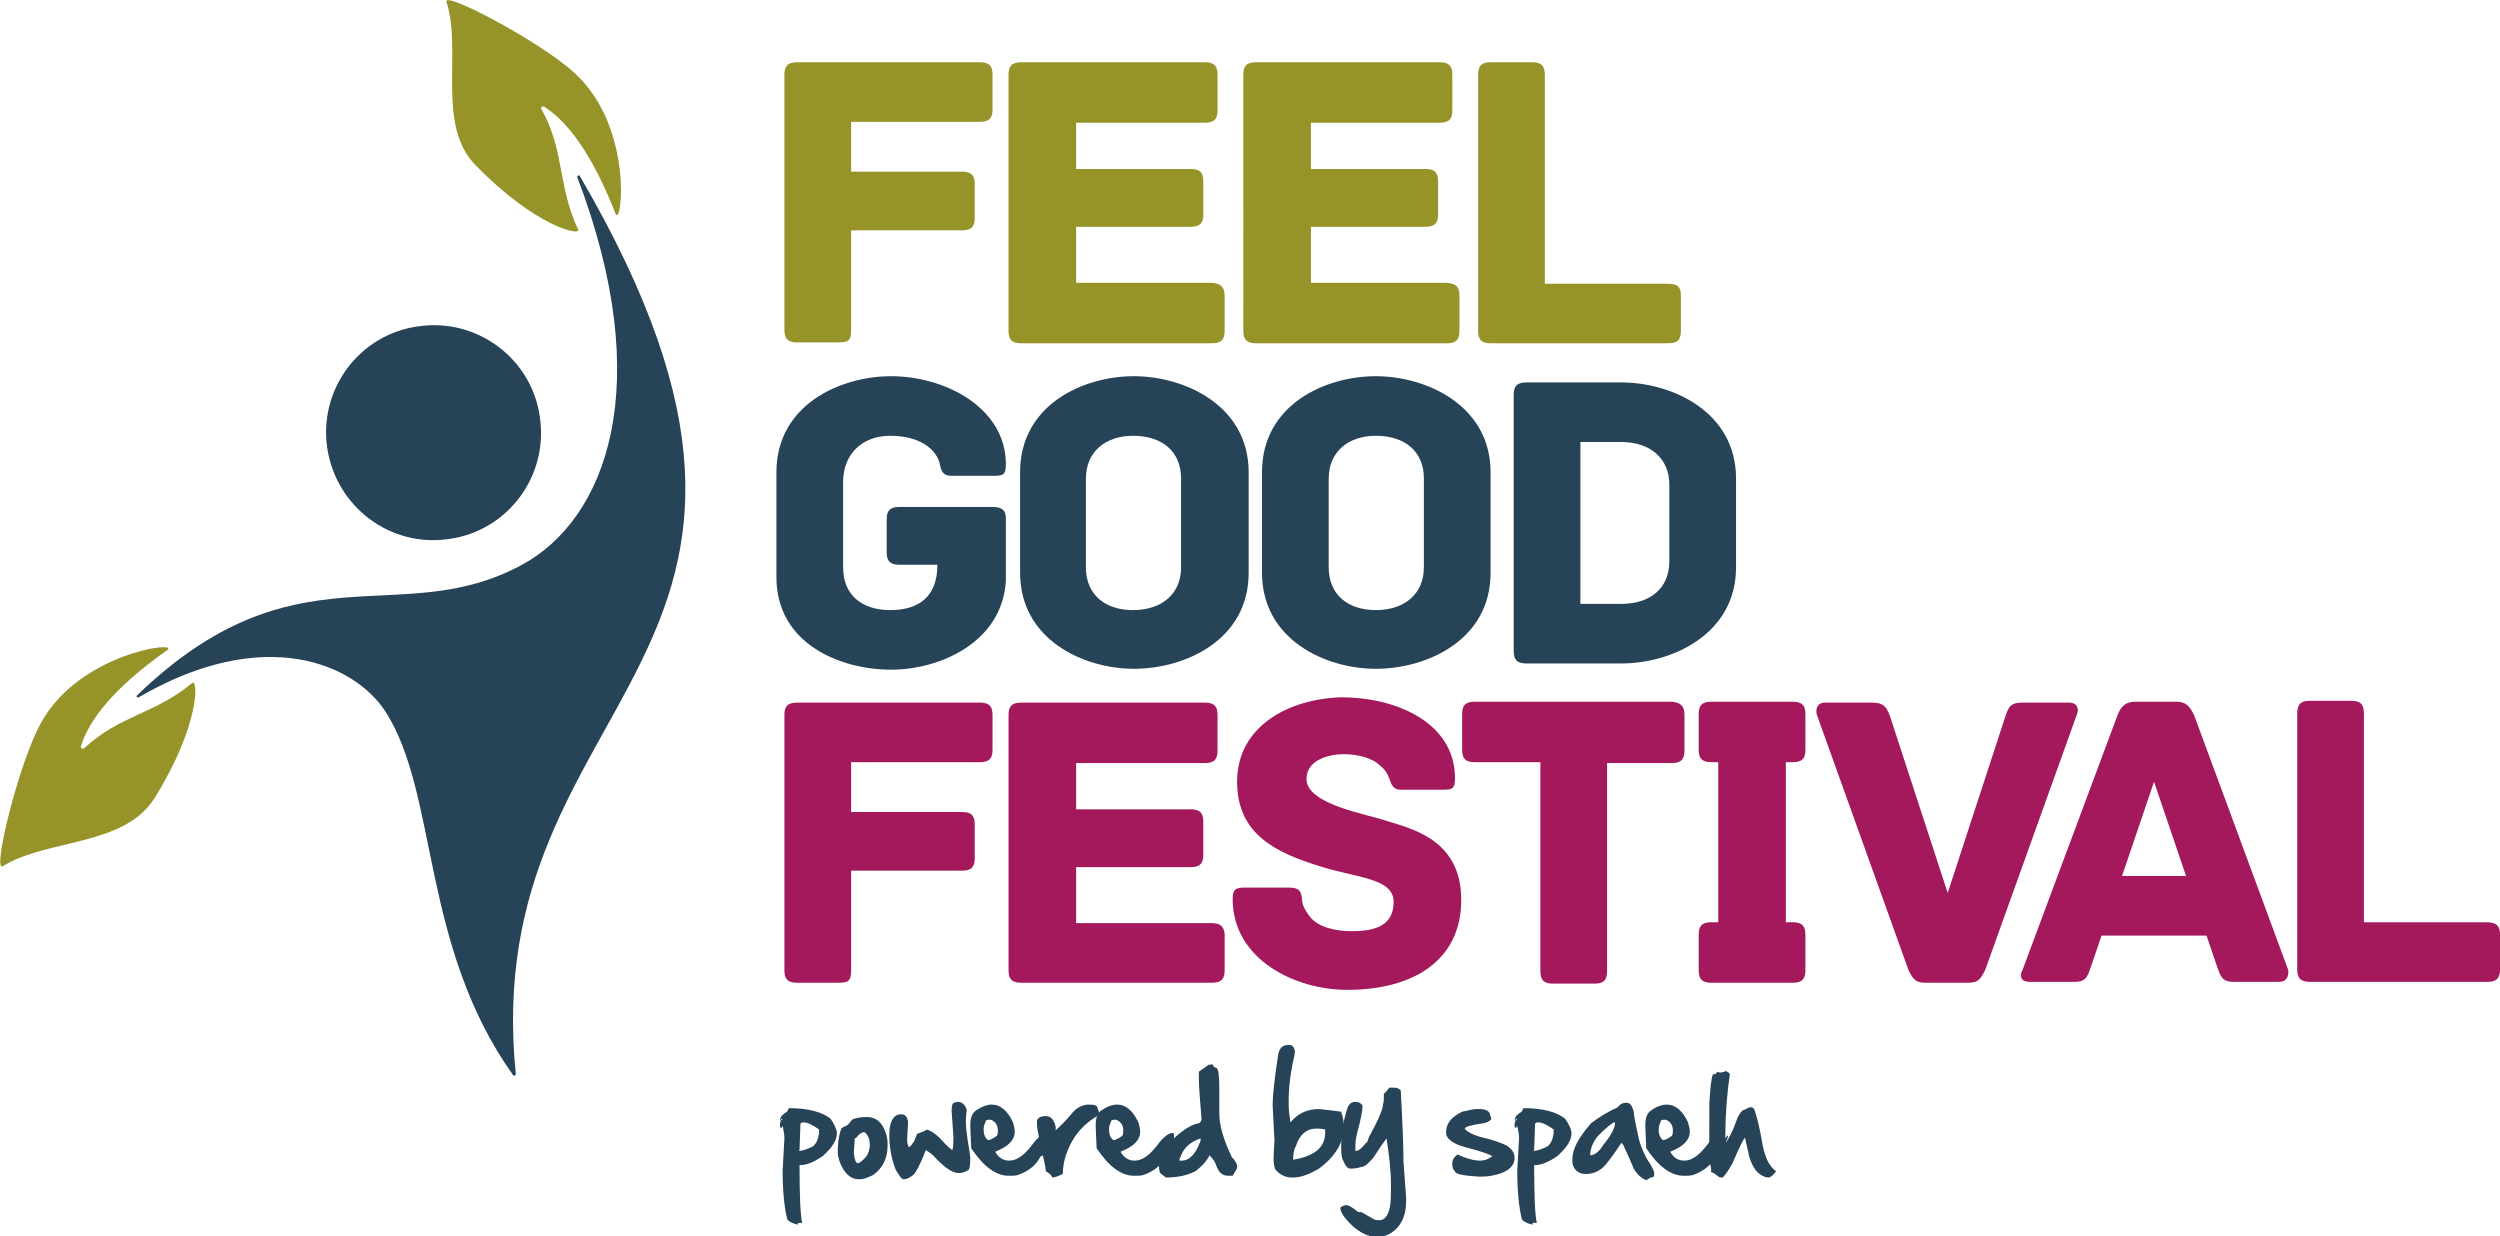
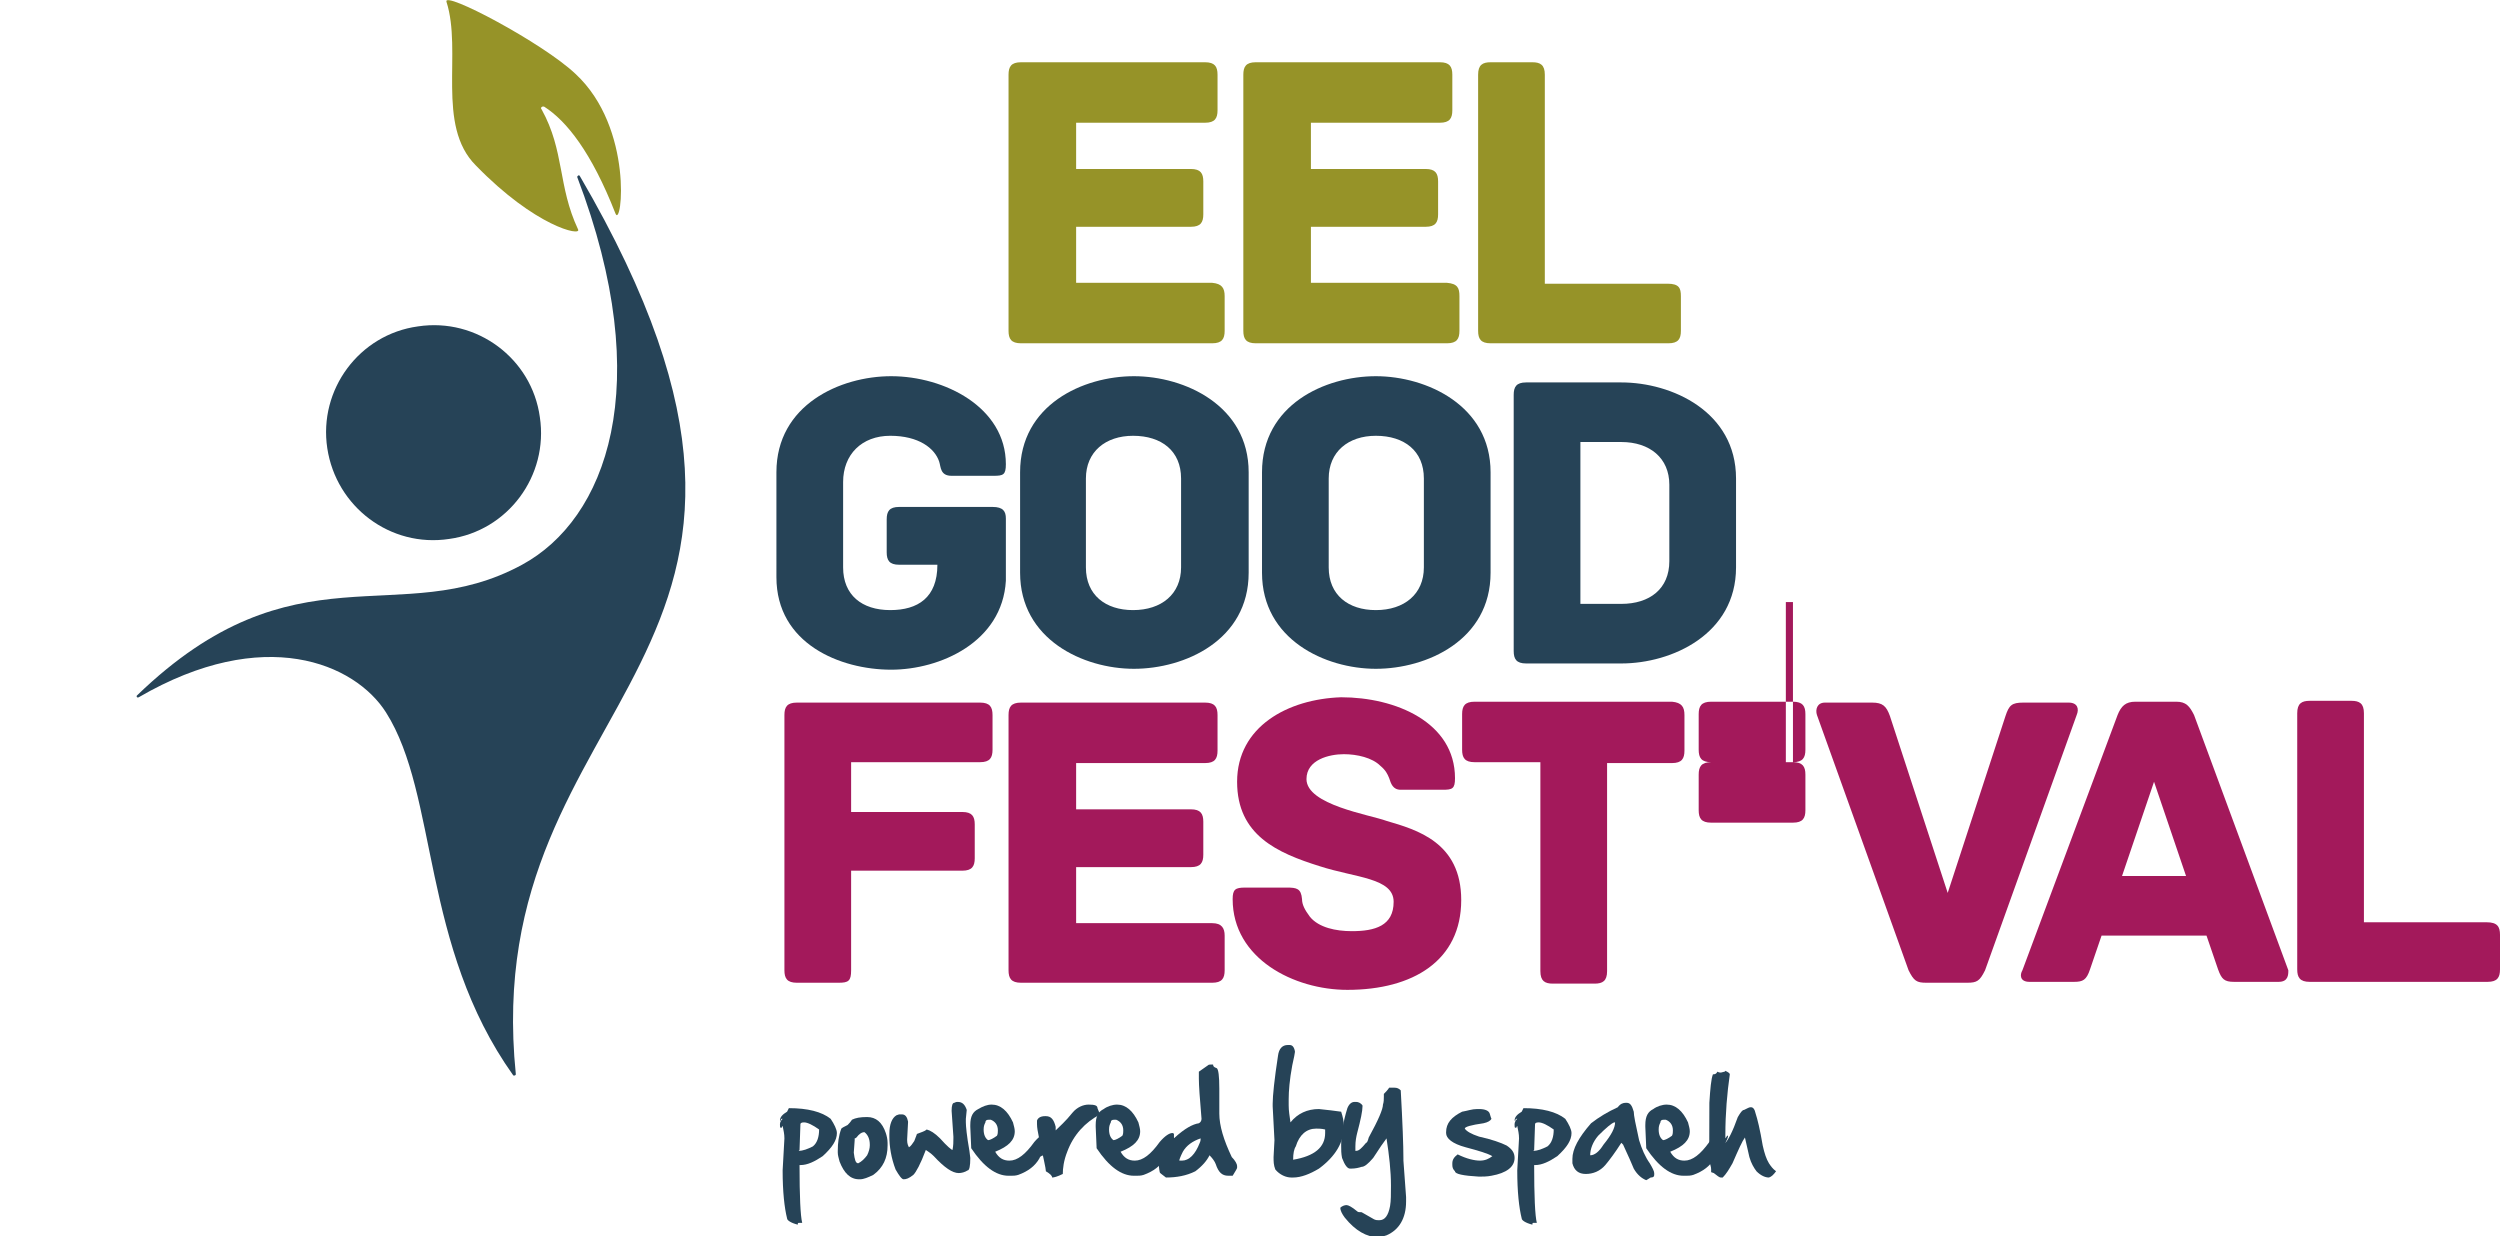
<svg xmlns="http://www.w3.org/2000/svg" xmlns:xlink="http://www.w3.org/1999/xlink" version="1.1" id="Ebene_1" x="0px" y="0px" viewBox="0 0 281.1 139" style="enable-background:new 0 0 281.1 139;" xml:space="preserve">
  <style type="text/css">
	.st0{clip-path:url(#SVGID_2_);fill:#264357;}
	.st1{clip-path:url(#SVGID_2_);fill:#969328;}
	.st2{clip-path:url(#SVGID_2_);fill:#A3195B;}
</style>
  <g>
    <defs>
      <rect id="SVGID_1_" width="281.1" height="139" />
    </defs>
    <clipPath id="SVGID_2_">
      <use xlink:href="#SVGID_1_" style="overflow:visible;" />
    </clipPath>
    <path class="st0" d="M88.7,124.6c2.1,0,3.7,0.4,4.7,1.2c0.4,0.6,0.7,1.2,0.7,1.6c0,0.8-0.5,1.6-1.6,2.6c-0.9,0.6-1.7,1-2.5,1h-0.1   c0,3.5,0.1,5.7,0.3,6.5l0,0h-0.4c-0.1,0-0.1,0.1-0.1,0.2c-0.8-0.2-1.2-0.5-1.2-0.7c-0.3-1.2-0.5-3-0.5-5.4l0.2-3.6   c0-0.5-0.1-0.9-0.2-1.4c0,0-0.1,0.1-0.1,0.2h-0.1c-0.1,0-0.1-0.1-0.1-0.3v-0.1c0-0.2,0.1-0.4,0.3-0.6h-0.1c-0.1,0-0.1,0.1-0.1,0.2   h-0.1v0c0-0.4,0.3-0.7,0.8-1L88.7,124.6z M89.8,129.4c0.5,0,1-0.2,1.6-0.5c0.5-0.4,0.7-1.1,0.7-1.9c-0.7-0.5-1.3-0.8-1.7-0.8   c-0.3,0-0.4,0.1-0.4,0.2l-0.1,2.9L89.8,129.4z" />
    <path class="st0" d="M97.5,125.6L97.5,125.6c1,0,1.7,0.6,2.1,1.8c0.1,0.3,0.2,0.7,0.2,1.1v0.3c0,1.4-0.5,2.5-1.6,3.3   c-0.6,0.3-1.1,0.5-1.5,0.5h-0.1c-1,0-1.7-0.7-2.2-2c-0.1-0.4-0.2-0.7-0.2-1v-0.2c0-0.9,0.1-1.7,0.4-2.5c0.1-0.1,0.3-0.2,0.7-0.4   c0.1-0.1,0.3-0.3,0.5-0.6C96.2,125.7,96.7,125.6,97.5,125.6 M96.1,128l0,0.2l-0.1,1.4c0.1,0.8,0.2,1.2,0.5,1.2   c0.4-0.2,0.7-0.5,1-0.9c0.2-0.4,0.3-0.8,0.3-1.1v-0.1c0-0.6-0.2-1.1-0.6-1.4c-0.3,0-0.6,0.2-0.9,0.6C96.3,127.9,96.2,128,96.1,128" />
    <path class="st0" d="M107.6,123.9h0.1c0.5,0,0.8,0.3,1,0.9l-0.1,1v0.4c0,0.4,0.1,1.5,0.4,3.2l0.1,0.8c0,0.9-0.1,1.4-0.3,1.4   c-0.3,0.2-0.7,0.3-1,0.3c-0.7,0-1.6-0.6-2.8-1.9c-0.3-0.3-0.6-0.5-0.9-0.7c-0.6,1.6-1.1,2.5-1.4,2.8c-0.5,0.4-0.8,0.5-1.1,0.5   c-0.2,0-0.5-0.4-0.9-1.1c-0.5-1.3-0.7-2.6-0.7-3.7v-0.3c0-1.1,0.3-1.8,0.8-2.1l0.3-0.1h0.3c0.4,0,0.6,0.3,0.7,0.8v0.1l-0.1,1.9v0.1   c0,0.4,0.1,0.6,0.2,0.8c0.2-0.1,0.4-0.4,0.6-0.7c0.2-0.5,0.3-0.8,0.3-0.8c0.5-0.2,0.9-0.3,1.1-0.5c0.4,0.1,0.9,0.4,1.5,1   c0.8,0.9,1.3,1.3,1.4,1.3c0.1-0.5,0.1-0.9,0.1-1.3v-0.2l-0.2-2.9c0-0.6,0.1-0.9,0.3-0.9C107.3,124,107.5,123.9,107.6,123.9" />
    <path class="st0" d="M111.5,124.2c1,0,1.8,0.7,2.4,2c0.1,0.4,0.2,0.7,0.2,1c0,1-0.7,1.7-2.2,2.3v0c0.4,0.7,0.9,1,1.6,1   c0.9,0,1.8-0.7,2.8-2.1c0.6-0.7,1.1-1,1.4-1h0.1l0.1,0.1v0.3l0,0.1c0,0.1,0.1,0.1,0.1,0.1c0.1,0,0.2-0.1,0.3-0.3h0.1v0   c0,0.3-0.3,0.9-0.9,1.6c-0.1,0.2-0.2,0.4-0.2,0.6c-0.3,0.1-0.4,0.2-0.4,0.3c-0.5,0.9-1.3,1.5-2.4,1.9c-0.3,0.1-0.6,0.1-0.8,0.1   h-0.3c-1.4,0-2.8-1-4.2-3.1V129l-0.1-2.3v-0.2c0-1,0.3-1.5,0.9-1.8C110.5,124.4,111,124.2,111.5,124.2 M110.6,127   c0,0.6,0.2,1,0.5,1.2c0.2,0,0.6-0.2,1-0.5c0.1-0.2,0.1-0.4,0.1-0.6c0-0.6-0.3-1-0.8-1.2l-0.2,0c-0.3,0-0.4,0.1-0.4,0.3   C110.7,126.4,110.6,126.6,110.6,127" />
    <path class="st0" d="M122.4,124.2L122.4,124.2c0.7,0,1,0.1,1,0.4c0.1,0.3,0.2,0.5,0.3,0.6v0.1c-1.7,0.9-3,2.3-3.7,4.2   c-0.4,1-0.5,1.9-0.5,2.5c-0.6,0.3-1,0.4-1.2,0.4c0-0.2-0.2-0.4-0.7-0.7c0-0.3-0.3-1.6-0.8-3.9c-0.1-0.5-0.2-1-0.2-1.4V126   c0.1-0.3,0.4-0.5,0.9-0.5h0.1c0.6,0,0.9,0.4,1.1,1.2v0.1l0,0.3c0.4-0.4,1.1-1,1.9-2C121.1,124.5,121.8,124.2,122.4,124.2" />
    <path class="st0" d="M125.6,124.2c1,0,1.8,0.7,2.4,2c0.1,0.4,0.2,0.7,0.2,1c0,1-0.7,1.7-2.2,2.3v0c0.4,0.7,0.9,1,1.6,1   c0.9,0,1.8-0.7,2.8-2.1c0.6-0.7,1.1-1,1.4-1h0.1l0.1,0.1v0.3l0,0.1c0,0.1,0.1,0.1,0.1,0.1c0.1,0,0.2-0.1,0.3-0.3h0.1v0   c0,0.3-0.3,0.9-0.9,1.6c-0.1,0.2-0.2,0.4-0.2,0.6c-0.3,0.1-0.4,0.2-0.4,0.3c-0.5,0.9-1.3,1.5-2.4,1.9c-0.3,0.1-0.6,0.1-0.8,0.1   h-0.3c-1.4,0-2.8-1-4.2-3.1V129l-0.1-2.3v-0.2c0-1,0.3-1.5,0.9-1.8C124.5,124.4,125.1,124.2,125.6,124.2 M124.7,127   c0,0.6,0.2,1,0.5,1.2c0.2,0,0.6-0.2,1-0.5c0.1-0.2,0.1-0.4,0.1-0.6c0-0.6-0.3-1-0.8-1.2l-0.2,0c-0.3,0-0.4,0.1-0.4,0.3   C124.8,126.4,124.7,126.6,124.7,127" />
    <path class="st0" d="M136.1,119.7h0.3c0,0.2,0.1,0.3,0.4,0.4c0.2,0.1,0.3,0.9,0.3,2.3l0,2.5v0.3c0,1.4,0.5,3,1.4,4.9   c0.4,0.4,0.6,0.8,0.6,1l0,0.2c0,0.1-0.2,0.4-0.5,0.9h-0.5c-0.7,0-1.1-0.4-1.4-1.3c-0.1-0.3-0.4-0.7-0.7-1c-0.3,0.6-0.8,1.2-1.6,1.8   c-1,0.5-2.1,0.7-3.3,0.7c-0.5-0.4-0.7-0.5-0.7-0.6c-0.1-0.5-0.1-0.8-0.1-1v-0.2c0-0.5,0.6-1.4,1.8-2.7c1.1-1,2-1.5,2.7-1.6   c0.2-0.1,0.3-0.3,0.3-0.5c-0.2-2.3-0.3-3.8-0.3-4.5v-0.8l1-0.7C135.9,119.7,136,119.7,136.1,119.7 M132.6,130.5l0.3,0   c0.8,0,1.5-0.7,2-2c0.1-0.2,0.1-0.4,0.1-0.5c-0.9,0.3-1.6,0.8-2,1.5C132.7,130.1,132.6,130.4,132.6,130.5" />
    <path class="st0" d="M144.8,117.5h0.2c0.3,0,0.5,0.2,0.6,0.7v0.1c0,0.1-0.1,0.6-0.3,1.5c-0.3,1.6-0.4,2.9-0.4,3.8v0.2l0,0.1l0,0.1   v0.3c0,0.6,0.1,1.2,0.2,1.9c0.8-1,1.9-1.5,3.2-1.5c1,0.1,1.8,0.2,2.5,0.3c0.2,0.6,0.3,1.1,0.3,1.6v0.1c0,1.7-0.9,3.3-2.8,4.7   c-1,0.6-2,1-2.9,1h-0.2c-0.6,0-1.3-0.3-1.8-0.9c-0.2-0.5-0.2-0.9-0.2-1.4l0.1-1.9l-0.2-3.8v-0.3c0-0.9,0.2-2.8,0.6-5.4   C143.8,117.9,144.2,117.5,144.8,117.5 M145.4,130.4L145.4,130.4c2.4-0.4,3.6-1.4,3.6-3l0-0.4c-0.4-0.1-0.8-0.1-1-0.1   c-1.1,0-1.9,0.7-2.3,2C145.5,129.2,145.4,129.7,145.4,130.4" />
    <path class="st0" d="M156.8,122.3c0.3,0,0.5,0.1,0.7,0.3c0.2,3.6,0.3,6.2,0.3,7.7v0.2l0.3,4.1l0,0.5c0,1.9-0.8,3.2-2.2,3.8   c-0.3,0.1-0.6,0.2-1,0.2c-1.2,0-2.5-0.7-3.7-2.2c-0.3-0.4-0.5-0.8-0.5-1.1c0.2-0.2,0.5-0.3,0.7-0.3c0.2,0,0.6,0.2,1.2,0.7   c0.1,0.1,0.2,0.1,0.5,0.1l1.4,0.8c0.2,0.1,0.4,0.1,0.5,0.1h0.1c0.6,0,1-0.5,1.2-1.6c0.1-0.6,0.1-1.3,0.1-2.3c0-1.6-0.2-3.4-0.5-5.3   c-0.3,0.4-0.8,1.1-1.5,2.2c-0.6,0.7-1,1-1.3,1c-0.3,0.1-0.7,0.2-1.2,0.2h-0.1c-0.3,0-0.6-0.4-0.9-1.2c-0.1-0.5-0.1-0.9-0.1-1.4   c0-1.2,0.2-2.6,0.7-4.2c0.2-0.5,0.5-0.7,0.8-0.7h0.2c0.2,0,0.5,0.1,0.7,0.4v0.1c0,0.5-0.2,1.5-0.6,3c-0.1,0.4-0.2,0.9-0.2,1.5   l0,0.5h0.1c0.3,0,0.6-0.3,1.1-0.9c0.1,0,0.2-0.2,0.3-0.6c1.1-2,1.6-3.2,1.6-3.7c0.1-0.3,0.1-0.6,0.1-0.9V123   c0.2-0.2,0.4-0.4,0.6-0.7H156.8z" />
    <path class="st0" d="M166.1,124.7h0.2c0.7,0,1.1,0.2,1.2,0.5c0.1,0.4,0.2,0.6,0.2,0.6c-0.1,0.2-0.4,0.4-0.9,0.5   c-1.4,0.2-2.1,0.4-2.1,0.6c0.2,0.3,0.7,0.6,1.6,0.9c1.4,0.3,2.5,0.7,3.1,1c0.6,0.4,0.9,0.8,0.9,1.4c0,1-0.9,1.7-2.6,2   c-0.5,0.1-1,0.1-1.4,0.1c-1.8-0.1-2.7-0.3-2.7-0.6c-0.2-0.2-0.3-0.4-0.3-0.7v-0.2c0-0.4,0.2-0.7,0.6-1c1,0.5,1.9,0.7,2.5,0.7   c0.6,0,1-0.2,1.4-0.5v0c-0.5-0.3-1.5-0.6-3-1c-1.5-0.4-2.2-1-2.2-1.6v-0.1c0-1,0.6-1.7,1.8-2.3C165,124.9,165.5,124.7,166.1,124.7" />
    <path class="st0" d="M171.3,124.6c2.1,0,3.7,0.4,4.7,1.2c0.4,0.6,0.7,1.2,0.7,1.6c0,0.8-0.5,1.6-1.6,2.6c-0.9,0.6-1.7,1-2.5,1h-0.1   c0,3.5,0.1,5.7,0.3,6.5l0,0h-0.4c-0.1,0-0.1,0.1-0.1,0.2c-0.8-0.2-1.2-0.5-1.2-0.7c-0.3-1.2-0.5-3-0.5-5.4l0.2-3.6   c0-0.5-0.1-0.9-0.2-1.4c0,0-0.1,0.1-0.1,0.2h-0.1c-0.1,0-0.1-0.1-0.1-0.3v-0.1c0-0.2,0.1-0.4,0.3-0.6h-0.1c-0.1,0-0.1,0.1-0.1,0.2   h-0.1v0c0-0.4,0.3-0.7,0.8-1L171.3,124.6z M172.4,129.4c0.5,0,1-0.2,1.6-0.5c0.5-0.4,0.7-1.1,0.7-1.9c-0.7-0.5-1.3-0.8-1.7-0.8   c-0.3,0-0.4,0.1-0.4,0.2l-0.1,2.9L172.4,129.4z" />
    <path class="st0" d="M182.8,124h0.1c0.4,0,0.6,0.3,0.8,1c0,0.4,0.2,1.4,0.6,3.2c0.3,1,0.7,1.9,1.2,2.6c0.3,0.5,0.5,0.9,0.5,1.1v0.2   c0,0.2-0.1,0.3-0.4,0.3c-0.3,0.2-0.5,0.3-0.5,0.3c-0.5-0.2-1-0.6-1.4-1.3c-0.2-0.5-0.6-1.4-1.2-2.7l-0.2-0.2   c-0.7,1.1-1.3,1.9-1.8,2.5c-0.6,0.7-1.4,1-2.2,1c-0.8,0-1.3-0.4-1.5-1.2l0-0.4v-0.1c0-1.1,0.7-2.4,2.1-4c0.9-0.7,1.9-1.3,3-1.8   C182.2,124.1,182.5,124,182.8,124 M178.8,129.9L178.8,129.9L178.8,129.9c0.5,0,1-0.4,1.5-1.2c0.9-1.1,1.3-1.9,1.3-2.5l0,0h-0.1   c-0.3,0.1-0.9,0.6-1.8,1.5C179.1,128.4,178.8,129.2,178.8,129.9" />
    <path class="st0" d="M187.4,124.2c1,0,1.8,0.7,2.4,2c0.1,0.4,0.2,0.7,0.2,1c0,1-0.7,1.7-2.2,2.3v0c0.4,0.7,0.9,1,1.6,1   c0.9,0,1.8-0.7,2.8-2.1c0.6-0.7,1.1-1,1.4-1h0.1l0.1,0.1v0.3l0,0.1c0,0.1,0.1,0.1,0.1,0.1c0.1,0,0.2-0.1,0.3-0.3h0.1v0   c0,0.3-0.3,0.9-0.9,1.6c-0.1,0.2-0.2,0.4-0.2,0.6c-0.3,0.1-0.4,0.2-0.4,0.3c-0.5,0.9-1.3,1.5-2.4,1.9c-0.3,0.1-0.6,0.1-0.8,0.1   h-0.3c-1.4,0-2.8-1-4.2-3.1V129l-0.1-2.3v-0.2c0-1,0.3-1.5,0.9-1.8C186.3,124.4,186.9,124.2,187.4,124.2 M186.5,127   c0,0.6,0.2,1,0.5,1.2c0.2,0,0.6-0.2,1-0.5c0.1-0.2,0.1-0.4,0.1-0.6c0-0.6-0.3-1-0.8-1.2l-0.2,0c-0.3,0-0.4,0.1-0.4,0.3   C186.6,126.4,186.5,126.6,186.5,127" />
    <path class="st0" d="M194,120.4L194,120.4c0.4,0.2,0.5,0.3,0.5,0.4c-0.3,2.1-0.5,4.4-0.5,6.8v0.1l0,0.8c0.3-0.3,0.8-1.2,1.4-2.9   c0.3-0.5,0.5-0.8,0.7-0.8c0.4-0.2,0.6-0.3,0.7-0.3h0.1c0.2,0,0.4,0.2,0.5,0.7c0.2,0.6,0.5,1.8,0.8,3.6c0.2,0.9,0.4,1.5,0.7,2   c0.2,0.3,0.4,0.6,0.8,0.9v0c-0.3,0.4-0.5,0.6-0.8,0.7c-0.4,0-0.9-0.2-1.4-0.7c-0.3-0.4-0.6-0.9-0.8-1.6l-0.5-2.2   c-0.3,0.4-0.7,1.3-1.4,2.9c-0.4,0.7-0.7,1.2-1.1,1.6h-0.2c-0.2,0-0.4-0.2-0.8-0.5l-0.3-0.1l0-0.3c0-0.3-0.1-0.6-0.3-1.1   c0.1,0,0.1-2.1,0.1-6.4c0.1-1.6,0.2-2.7,0.4-3.2c0.3,0,0.4-0.1,0.5-0.3v0c0.2,0.1,0.3,0.1,0.4,0.1C193.9,120.5,194,120.5,194,120.4   " />
-     <path class="st1" d="M111.6,8.4v3.9c0,0.9-0.3,1.4-1.4,1.4H95.7v5.6h12.5c1.1,0,1.4,0.5,1.4,1.4v3.8c0,0.9-0.3,1.4-1.4,1.4H95.7   v11.2c0,1.2-0.3,1.4-1.4,1.4h-4.7c-1.1,0-1.4-0.5-1.4-1.4V8.4c0-0.9,0.3-1.4,1.4-1.4h20.6C111.3,7,111.6,7.5,111.6,8.4" />
    <path class="st1" d="M137.7,33.3v3.9c0,0.9-0.3,1.4-1.4,1.4h-21.5c-1.1,0-1.4-0.5-1.4-1.4V8.4c0-0.9,0.3-1.4,1.4-1.4h20.7   c1.1,0,1.4,0.5,1.4,1.4v4c0,0.9-0.3,1.4-1.4,1.4H121V19h12.9c1.1,0,1.4,0.5,1.4,1.4v3.7c0,0.9-0.3,1.4-1.4,1.4H121v6.3h15.3   C137.4,31.9,137.7,32.4,137.7,33.3" />
    <path class="st1" d="M164.1,33.3v3.9c0,0.9-0.3,1.4-1.4,1.4h-21.5c-1.1,0-1.4-0.5-1.4-1.4V8.4c0-0.9,0.3-1.4,1.4-1.4h20.7   c1.1,0,1.4,0.5,1.4,1.4v4c0,0.9-0.3,1.4-1.4,1.4h-14.5V19h12.9c1.1,0,1.4,0.5,1.4,1.4v3.7c0,0.9-0.3,1.4-1.4,1.4h-12.9v6.3h15.3   C163.9,31.9,164.1,32.4,164.1,33.3" />
    <path class="st1" d="M189,33.3v3.9c0,0.9-0.3,1.4-1.4,1.4h-20c-1.1,0-1.4-0.5-1.4-1.4V8.4c0-1.1,0.5-1.4,1.4-1.4h4.7   c0.9,0,1.4,0.3,1.4,1.4v23.5h13.8C188.8,31.9,189,32.4,189,33.3" />
    <path class="st0" d="M113.1,58.3v7c-0.4,6.9-7.4,10-12.9,10c-5.7,0-12.9-2.9-12.9-10.4V53.1c0-7.6,7.2-10.8,12.9-10.8   c6,0,12.9,3.5,12.9,9.9c0,1.2-0.3,1.3-1.4,1.3H107c-1.3,0-1.2-1-1.4-1.6c-0.5-1.5-2.3-2.9-5.5-2.9c-3.2,0-5.3,2.1-5.3,5.2v9.6   c0,3.1,2.1,4.8,5.3,4.8c3.1,0,5.3-1.4,5.3-5.1h-4.3c-1.1,0-1.4-0.5-1.4-1.4v-3.7c0-0.9,0.3-1.4,1.4-1.4h10.5   C112.8,57,113.1,57.5,113.1,58.3" />
    <path class="st0" d="M140.4,64.4c0,7.6-7.2,10.8-12.9,10.8s-12.8-3.3-12.8-10.8V53.1c0-7.6,7.1-10.8,12.8-10.8s12.9,3.3,12.9,10.8   V64.4z M132.8,53.8c0-3.1-2.2-4.8-5.4-4.8c-3.1,0-5.3,1.8-5.3,4.8v10c0,3.1,2.2,4.8,5.3,4.8c3.2,0,5.4-1.8,5.4-4.8V53.8z" />
    <path class="st0" d="M167.6,64.4c0,7.6-7.2,10.8-12.9,10.8s-12.8-3.3-12.8-10.8V53.1c0-7.6,7.1-10.8,12.8-10.8s12.9,3.3,12.9,10.8   V64.4z M160.1,53.8c0-3.1-2.2-4.8-5.4-4.8c-3.1,0-5.3,1.8-5.3,4.8v10c0,3.1,2.2,4.8,5.3,4.8c3.2,0,5.4-1.8,5.4-4.8V53.8z" />
    <path class="st0" d="M195.2,53.8v10c0,7.5-7.2,10.8-12.9,10.8h-10.7c-1.1,0-1.4-0.5-1.4-1.4V44.4c0-0.9,0.3-1.4,1.4-1.4h10.7   C188,43,195.2,46.3,195.2,53.8 M187.7,54.5c0-3-2.2-4.8-5.4-4.8h-4.6v18.2h4.6c3.2,0,5.4-1.7,5.4-4.8V54.5z" />
    <path class="st2" d="M111.6,80.4v3.9c0,0.9-0.3,1.4-1.4,1.4H95.7v5.6h12.5c1.1,0,1.4,0.5,1.4,1.4v3.8c0,0.9-0.3,1.4-1.4,1.4H95.7   v11.2c0,1.2-0.3,1.4-1.4,1.4h-4.7c-1.1,0-1.4-0.5-1.4-1.4V80.4c0-0.9,0.3-1.4,1.4-1.4h20.6C111.3,79,111.6,79.5,111.6,80.4" />
    <path class="st2" d="M137.7,105.2v3.9c0,0.9-0.3,1.4-1.4,1.4h-21.5c-1.1,0-1.4-0.5-1.4-1.4V80.4c0-0.9,0.3-1.4,1.4-1.4h20.7   c1.1,0,1.4,0.5,1.4,1.4v4c0,0.9-0.3,1.4-1.4,1.4H121V91h12.9c1.1,0,1.4,0.5,1.4,1.4v3.7c0,0.9-0.3,1.4-1.4,1.4H121v6.3h15.3   C137.4,103.8,137.7,104.4,137.7,105.2" />
    <path class="st2" d="M164.3,101.2c0,6.8-5.4,10.1-12.8,10.1c-6,0-12.9-3.5-12.9-10.2c0-1.1,0.3-1.3,1.4-1.3h4.7   c1.1,0,1.6,0.1,1.7,1.3c0,0.6,0.3,1.2,0.9,2c1,1.2,2.9,1.6,4.7,1.6c2.6,0,4.7-0.6,4.7-3.3c0-2.7-4.3-2.7-8.3-4   c-4.8-1.5-9.3-3.5-9.3-9.5c0-6.2,5.7-9.3,11.7-9.5c6.1,0,12.8,2.8,12.8,9.1c0,1.2-0.3,1.3-1.4,1.3h-4.7c-0.9,0-1.1-0.7-1.3-1.3   c-0.2-0.5-0.4-0.9-1-1.4c-0.9-0.9-2.6-1.3-4.1-1.3c-1.6,0-4.2,0.6-4.2,2.8c0,2.9,7.1,4,9,4.7C159.3,93.3,164.3,94.7,164.3,101.2" />
    <path class="st2" d="M189.4,80.4v4c0,0.9-0.3,1.4-1.4,1.4h-7.3v23.4c0,1.1-0.5,1.4-1.4,1.4h-4.7c-0.9,0-1.4-0.3-1.4-1.4V85.7h-7.4   c-1.1,0-1.4-0.5-1.4-1.4v-4c0-0.9,0.3-1.4,1.4-1.4H188C189.1,79,189.4,79.5,189.4,80.4" />
-     <path class="st2" d="M201.6,85.7c1.1,0,1.4-0.5,1.4-1.4v-4c0-0.9-0.3-1.4-1.4-1.4h-9.2c-1.1,0-1.4,0.5-1.4,1.4v4   c0,0.9,0.3,1.4,1.4,1.4h0.8v18h-0.8c-1.1,0-1.4,0.5-1.4,1.4v4c0,0.9,0.3,1.4,1.4,1.4h9.2c1.1,0,1.4-0.5,1.4-1.4v-4   c0-0.9-0.3-1.4-1.4-1.4h-0.8v-18H201.6z" />
+     <path class="st2" d="M201.6,85.7c1.1,0,1.4-0.5,1.4-1.4v-4c0-0.9-0.3-1.4-1.4-1.4h-9.2c-1.1,0-1.4,0.5-1.4,1.4v4   c0,0.9,0.3,1.4,1.4,1.4h0.8h-0.8c-1.1,0-1.4,0.5-1.4,1.4v4c0,0.9,0.3,1.4,1.4,1.4h9.2c1.1,0,1.4-0.5,1.4-1.4v-4   c0-0.9-0.3-1.4-1.4-1.4h-0.8v-18H201.6z" />
    <path class="st2" d="M233.5,80.4l-10.3,28.7c-0.6,1.2-0.9,1.4-2,1.4h-4.6c-1.1,0-1.4-0.2-2-1.4l-10.3-28.7c-0.2-0.6,0-1.4,0.9-1.4   h5.3c1.2,0,1.6,0.4,2,1.5l6.5,19.9l6.5-19.9c0.4-1.2,0.7-1.5,2-1.5h5.1C233.6,79,233.8,79.7,233.5,80.4" />
    <path class="st2" d="M256.2,110.4h-5c-1.1,0-1.4-0.3-1.8-1.4l-1.3-3.8h-11.8l-1.3,3.8c-0.4,1.2-0.8,1.4-1.8,1.4h-5   c-1.1,0-1.1-0.8-0.8-1.3l10.7-28.7c0.4-1,0.9-1.5,2-1.5h4.6c1.1,0,1.5,0.5,2,1.5l10.6,28.7C257.3,109.6,257.3,110.4,256.2,110.4    M245.8,98.5l-3.6-10.6l-3.6,10.6H245.8z" />
    <path class="st2" d="M281.1,105.1v3.9c0,0.9-0.3,1.4-1.4,1.4h-20c-1.1,0-1.4-0.5-1.4-1.4V80.2c0-1.1,0.5-1.4,1.4-1.4h4.7   c0.9,0,1.4,0.3,1.4,1.4v23.5h13.8C280.8,103.7,281.1,104.2,281.1,105.1" />
-     <path class="st1" d="M9.1,83.9c-0.1,0.2,0.2,0.4,0.4,0.2c4-3.7,7.9-3.8,12.1-7.3c0.7-0.6,0.9,4.7-4.2,12.9   C14,95.2,5.3,94.3,0.3,97.4c-1.2,0.7,1.8-11.6,4.3-16.1c4.3-7.9,15.7-9.3,14.2-8.2C12.7,77.4,10,81,9.1,83.9" />
    <path class="st1" d="M61.2,12c-0.2-0.1-0.5,0.1-0.3,0.3c2.6,4.7,1.8,8.6,4.1,13.5c0.4,0.8-4.8-0.3-11.5-7.2   C49,14.1,52,5.8,50.2,0.2C49.8-1.1,61,4.8,64.7,8.3c6.6,6.1,5.2,17.5,4.5,15.7C66.5,17.1,63.7,13.6,61.2,12" />
    <path class="st0" d="M65.2,19.8c-0.1-0.2-0.3,0-0.3,0.1c9,23.6,3.2,38.5-6.2,43.6c-13.8,7.5-25.5-2.5-43.3,14.7   c-0.1,0.1,0,0.3,0.2,0.2c14.1-8.2,24.3-3.8,27.8,1.7c5.9,9.3,3.9,26.2,14.3,40.8c0.1,0.1,0.3,0,0.3-0.1   C53.6,77.3,97.3,74.8,65.2,19.8" />
    <path class="st0" d="M36.8,50.4c-1-6.6,3.6-12.8,10.2-13.7c6.6-1,12.8,3.6,13.7,10.2c1,6.6-3.6,12.8-10.2,13.7   C43.9,61.6,37.8,57,36.8,50.4" />
  </g>
</svg>